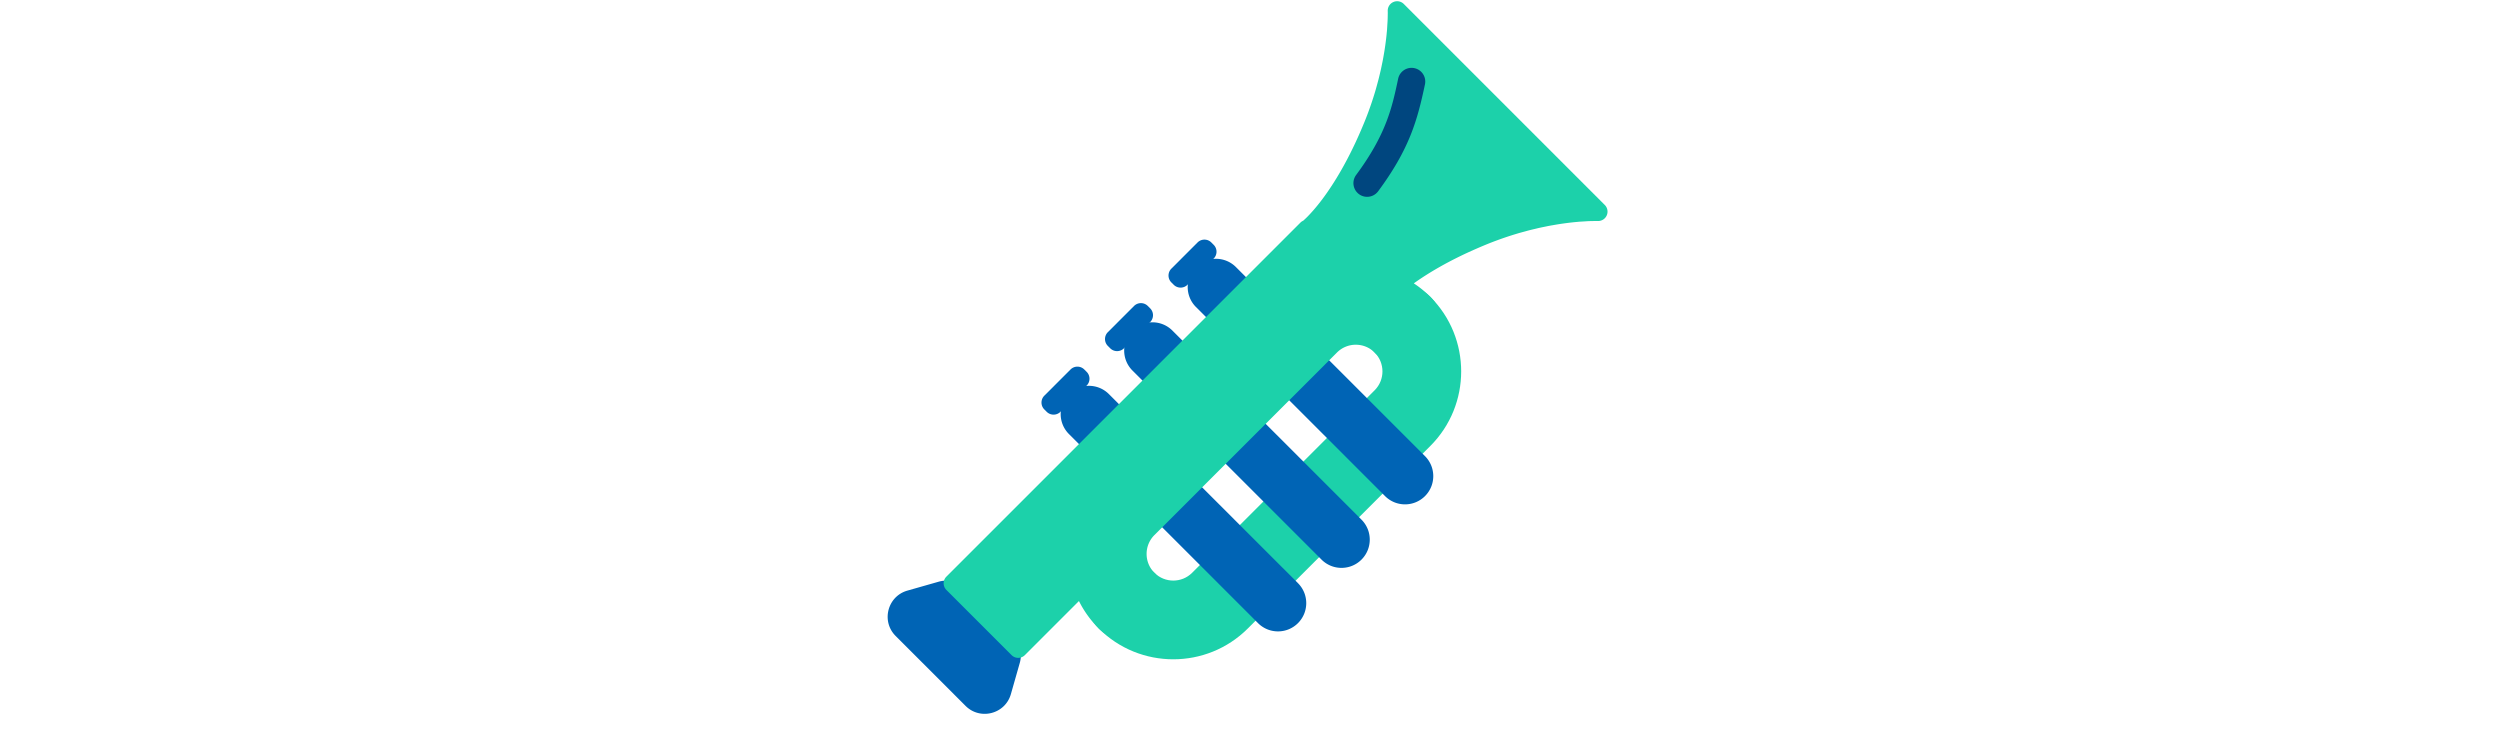
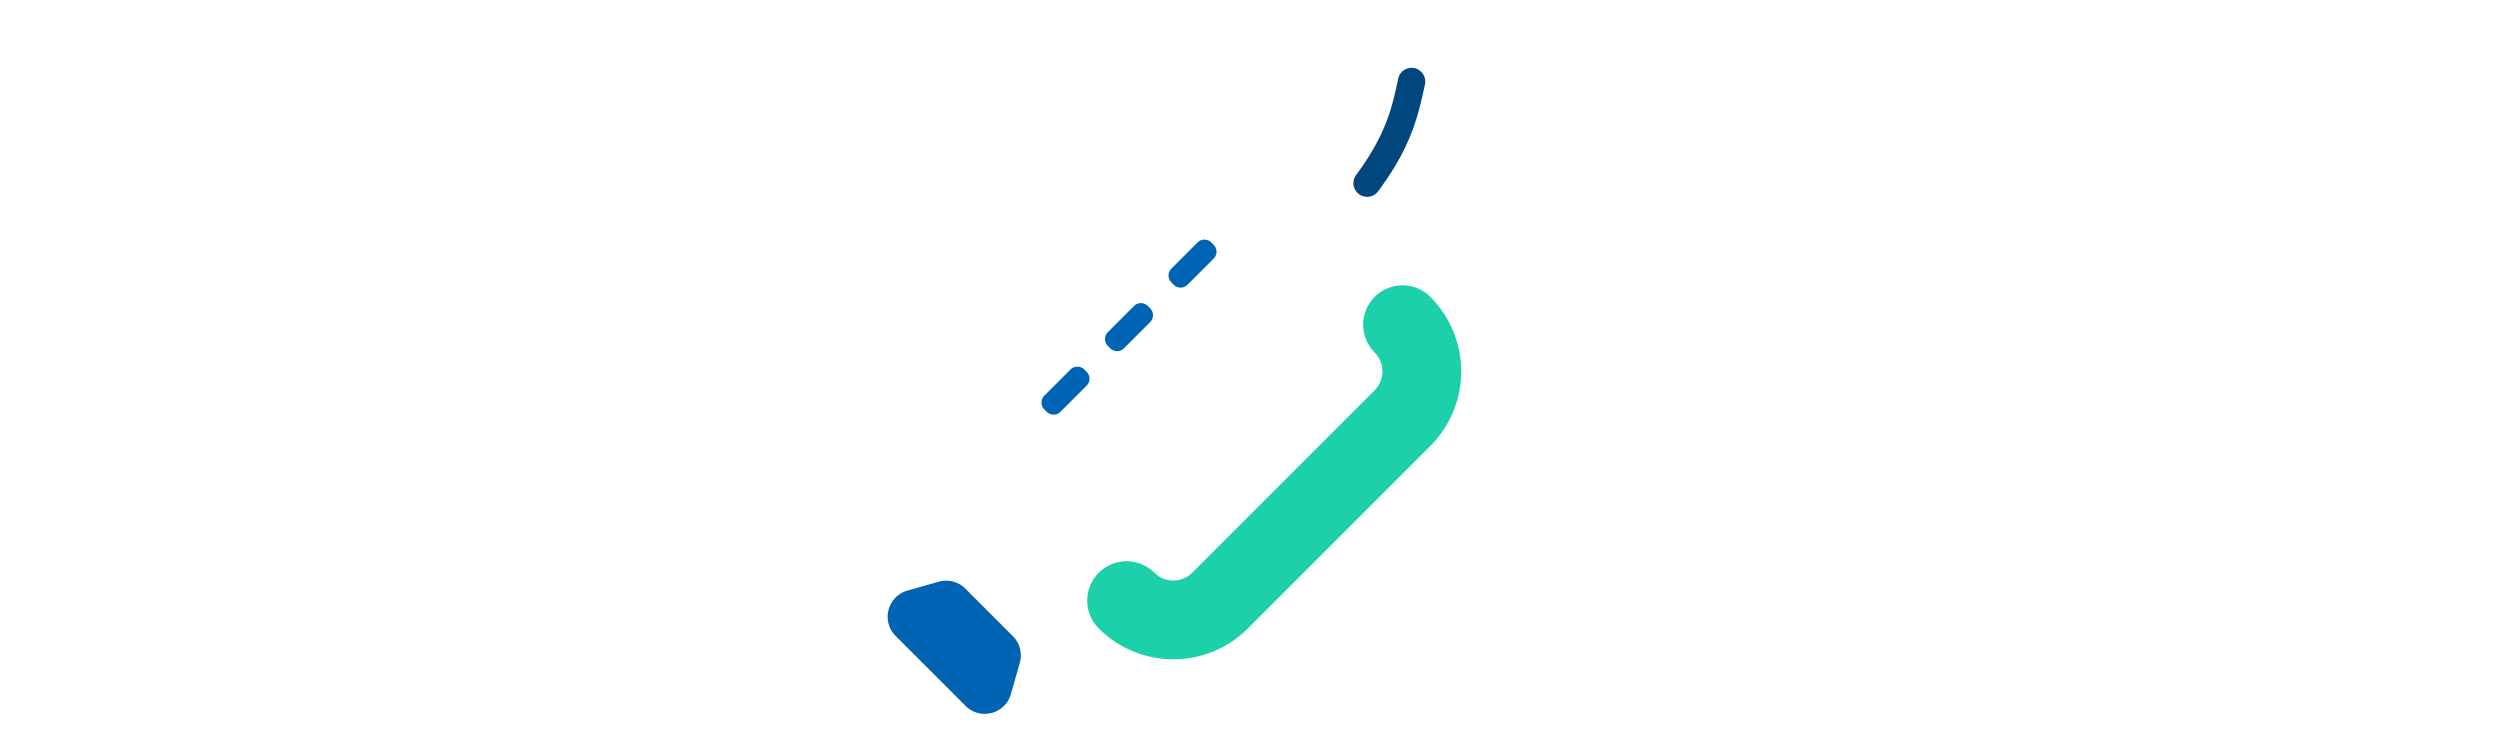
<svg xmlns="http://www.w3.org/2000/svg" id="th_fir_u1F3BA-trumpet" width="100%" height="100%" version="1.1" preserveAspectRatio="xMidYMid meet" viewBox="0 0 512 512" style="height:150px" data-uid="fir_u1F3BA-trumpet" data-keyword="u1F3BA-trumpet" data-complex="true" data-coll="fir" data-c="{&quot;ffb636&quot;:[&quot;fir_u1F3BA-trumpet_l_0&quot;,&quot;fir_u1F3BA-trumpet_l_3&quot;],&quot;f2a74e&quot;:[&quot;fir_u1F3BA-trumpet_l_1&quot;],&quot;ffe1ab&quot;:[&quot;fir_u1F3BA-trumpet_l_2&quot;],&quot;ffd469&quot;:[&quot;fir_u1F3BA-trumpet_l_4&quot;]}" data-colors="[&quot;#ffb636&quot;,&quot;#f2a74e&quot;,&quot;#ffe1ab&quot;,&quot;#ffd469&quot;]">
  <defs id="SvgjsDefs5492" />
  <path id="fir_u1F3BA-trumpet_l_0" d="M202.369 460.885C183.497 460.885 164.624 453.701 150.257 439.334C139.507 428.584 139.507 411.155 150.257 400.405C161.007 389.653 178.436 389.654 189.186 400.404C196.456 407.674 208.283 407.674 215.551 400.404L343.143 272.812C350.413 265.543 350.412 253.716 343.143 246.446C332.393 235.696 332.393 218.267 343.143 207.517C353.895 196.767 371.323 196.767 382.073 207.517C410.807 236.252 410.807 283.007 382.073 311.741L254.48 439.334C240.114 453.701 221.241 460.885 202.369 460.885Z " data-color-original="#ffb636" fill="#1cd1aa" class="ffb636" />
-   <path id="fir_u1F3BA-trumpet_l_1" d="M275.569 441.376A19.692 19.692 0 0 1 261.605 435.592L129.433 303.42C121.721 295.708 121.721 283.204 129.433 275.492C137.145 267.781 149.649 267.781 157.361 275.492L289.534 407.664C297.246 415.376 297.246 427.88 289.534 435.592A19.694 19.694 0 0 1 275.569 441.376ZM333.932 391.192C341.644 383.48 341.644 370.976 333.932 363.264L201.759 231.093C194.047 223.381 181.543 223.381 173.831 231.093S166.119 251.309 173.831 259.021L306.003 391.193C309.859 395.048 314.913 396.977 319.967 396.977S330.075 395.048 333.932 391.192ZM378.331 346.794C386.043 339.082 386.043 326.578 378.331 318.866L246.159 186.694C238.447 178.982 225.943 178.982 218.231 186.694S210.519 206.91 218.231 214.622L350.403 346.794C354.259 350.649 359.313 352.578 364.367 352.578S374.475 350.649 378.331 346.794Z " data-color-original="#f2a74e" fill="#0064b5" class="f2a74e" />
  <path id="fir_u1F3BA-trumpet_l_2" d="M141.802 269.559L123.5 287.861A6.807 6.807 0 0 1 113.874 287.861L112.237 286.224A6.807 6.807 0 0 1 112.237 276.598L130.539 258.296A6.807 6.807 0 0 1 140.165 258.296L141.802 259.933A6.807 6.807 0 0 1 141.802 269.559ZM186.201 215.535L184.564 213.898A6.807 6.807 0 0 0 174.938 213.898L156.637 232.2A6.807 6.807 0 0 0 156.637 241.826L158.274 243.463A6.807 6.807 0 0 0 167.9 243.463L186.202 225.161A6.808 6.808 0 0 0 186.201 215.535ZM230.6 171.136L228.963 169.499A6.807 6.807 0 0 0 219.337 169.499L201.035 187.801A6.807 6.807 0 0 0 201.035 197.427L202.672 199.064A6.807 6.807 0 0 0 212.298 199.064L230.6 180.762A6.807 6.807 0 0 0 230.6 171.136ZM95.08 463.353L88.851 485.209C84.879 499.145 67.395 503.682 57.148 493.435L8.282 444.569C-1.964 434.323 2.573 416.838 16.508 412.866L38.364 406.637A18.995 18.995 0 0 1 57.004 411.474L90.243 444.713A18.995 18.995 0 0 1 95.08 463.353Z " data-color-original="#ffe1ab" fill="#0064b5" class="ffe1ab" />
-   <path id="fir_u1F3BA-trumpet_l_3" d="M504.003 143.275L363.519 2.792A6.58 6.58 0 0 0 356.29 1.389A6.58 6.58 0 0 0 352.283 7.567L352.299 8.403C352.306 8.726 352.317 9.168 352.3 9.74L352.281 10.865C352.26 12.28 352.235 14.042 352.087 16.009L352.079 16.113L351.811 20.601C351.759 21.131 351.709 21.677 351.658 22.236C351.558 23.325 351.454 24.468 351.327 25.619C350.838 29.917 350.3 33.756 349.688 37.313L349.395 38.993C349.123 40.565 348.841 42.191 348.491 43.799L348.229 45.081C347.865 46.872 347.488 48.723 347.031 50.545L346.726 51.836C346.289 53.69 345.838 55.607 345.307 57.466L344.812 59.294C344.342 61.036 343.857 62.837 343.315 64.586A233.556 233.556 0 0 1 338.54 78.788C337.004 82.946 335.198 87.375 332.852 92.738C328.887 101.84 324.561 110.528 319.996 118.559C315.791 125.947 311.246 132.963 306.847 138.857C302.112 145.221 298.168 149.445 296.244 151.392A66.36 66.36 0 0 1 293.225 154.266A6.536 6.536 0 0 0 291.244 155.621L43.768 403.095A6.584 6.584 0 0 0 43.768 412.404L89.314 457.95C90.6 459.235 92.284 459.879 93.969 459.879S97.338 459.235 98.624 457.95L136.421 420.153A73.841 73.841 0 0 0 150.257 439.335C155.632 444.71 162.676 447.397 169.722 447.397C176.766 447.397 183.812 444.709 189.186 439.335C199.936 428.585 199.936 411.156 189.186 400.405A18.522 18.522 0 0 1 183.725 387.222A18.52 18.52 0 0 1 189.186 374.039L316.778 246.447A18.52 18.52 0 0 1 329.961 240.987C334.94 240.987 339.622 242.926 343.144 246.448C353.896 257.198 371.324 257.198 382.074 246.448S392.824 218.269 382.074 207.519A74.436 74.436 0 0 0 370.512 198.074C375.826 194.274 381.892 190.413 388.237 186.802C396.27 182.234 404.958 177.908 414.068 173.94C419.428 171.596 423.858 169.79 428.024 168.251A235.203 235.203 0 0 1 442.266 163.464C443.952 162.941 445.745 162.458 447.48 161.99L449.402 161.468C451.18 160.959 453.087 160.51 454.931 160.076L456.329 159.745C458.062 159.31 459.904 158.935 461.684 158.573L463.071 158.289C464.61 157.953 466.241 157.671 467.819 157.398L469.44 157.115C473.036 156.497 476.875 155.959 481.155 155.472C482.343 155.341 483.501 155.235 484.602 155.134L486.181 154.986L490.682 154.717L490.787 154.71C492.76 154.561 494.523 154.535 495.941 154.515L497.1 154.495C497.625 154.48 498.056 154.491 498.381 154.497L499.228 154.513C501.938 154.546 504.356 152.976 505.406 150.505A6.582 6.582 0 0 0 504.003 143.275Z " data-color-original="#ffb636" fill="#1cd1aa" class="ffb636" />
  <path id="fir_u1F3BA-trumpet_l_4" d="M337.871 137.594A9.527 9.527 0 0 1 332.182 135.714A9.574 9.574 0 0 1 330.184 122.322C351.381 93.689 355.36 74.907 359.572 55.023C360.668 49.849 365.753 46.546 370.924 47.641C376.097 48.737 379.403 53.819 378.307 58.992C373.004 84.019 367.553 104.029 345.576 133.716A9.569 9.569 0 0 1 337.871 137.594Z " data-color-original="#ffd469" fill="#00467f" class="ffd469" />
</svg>